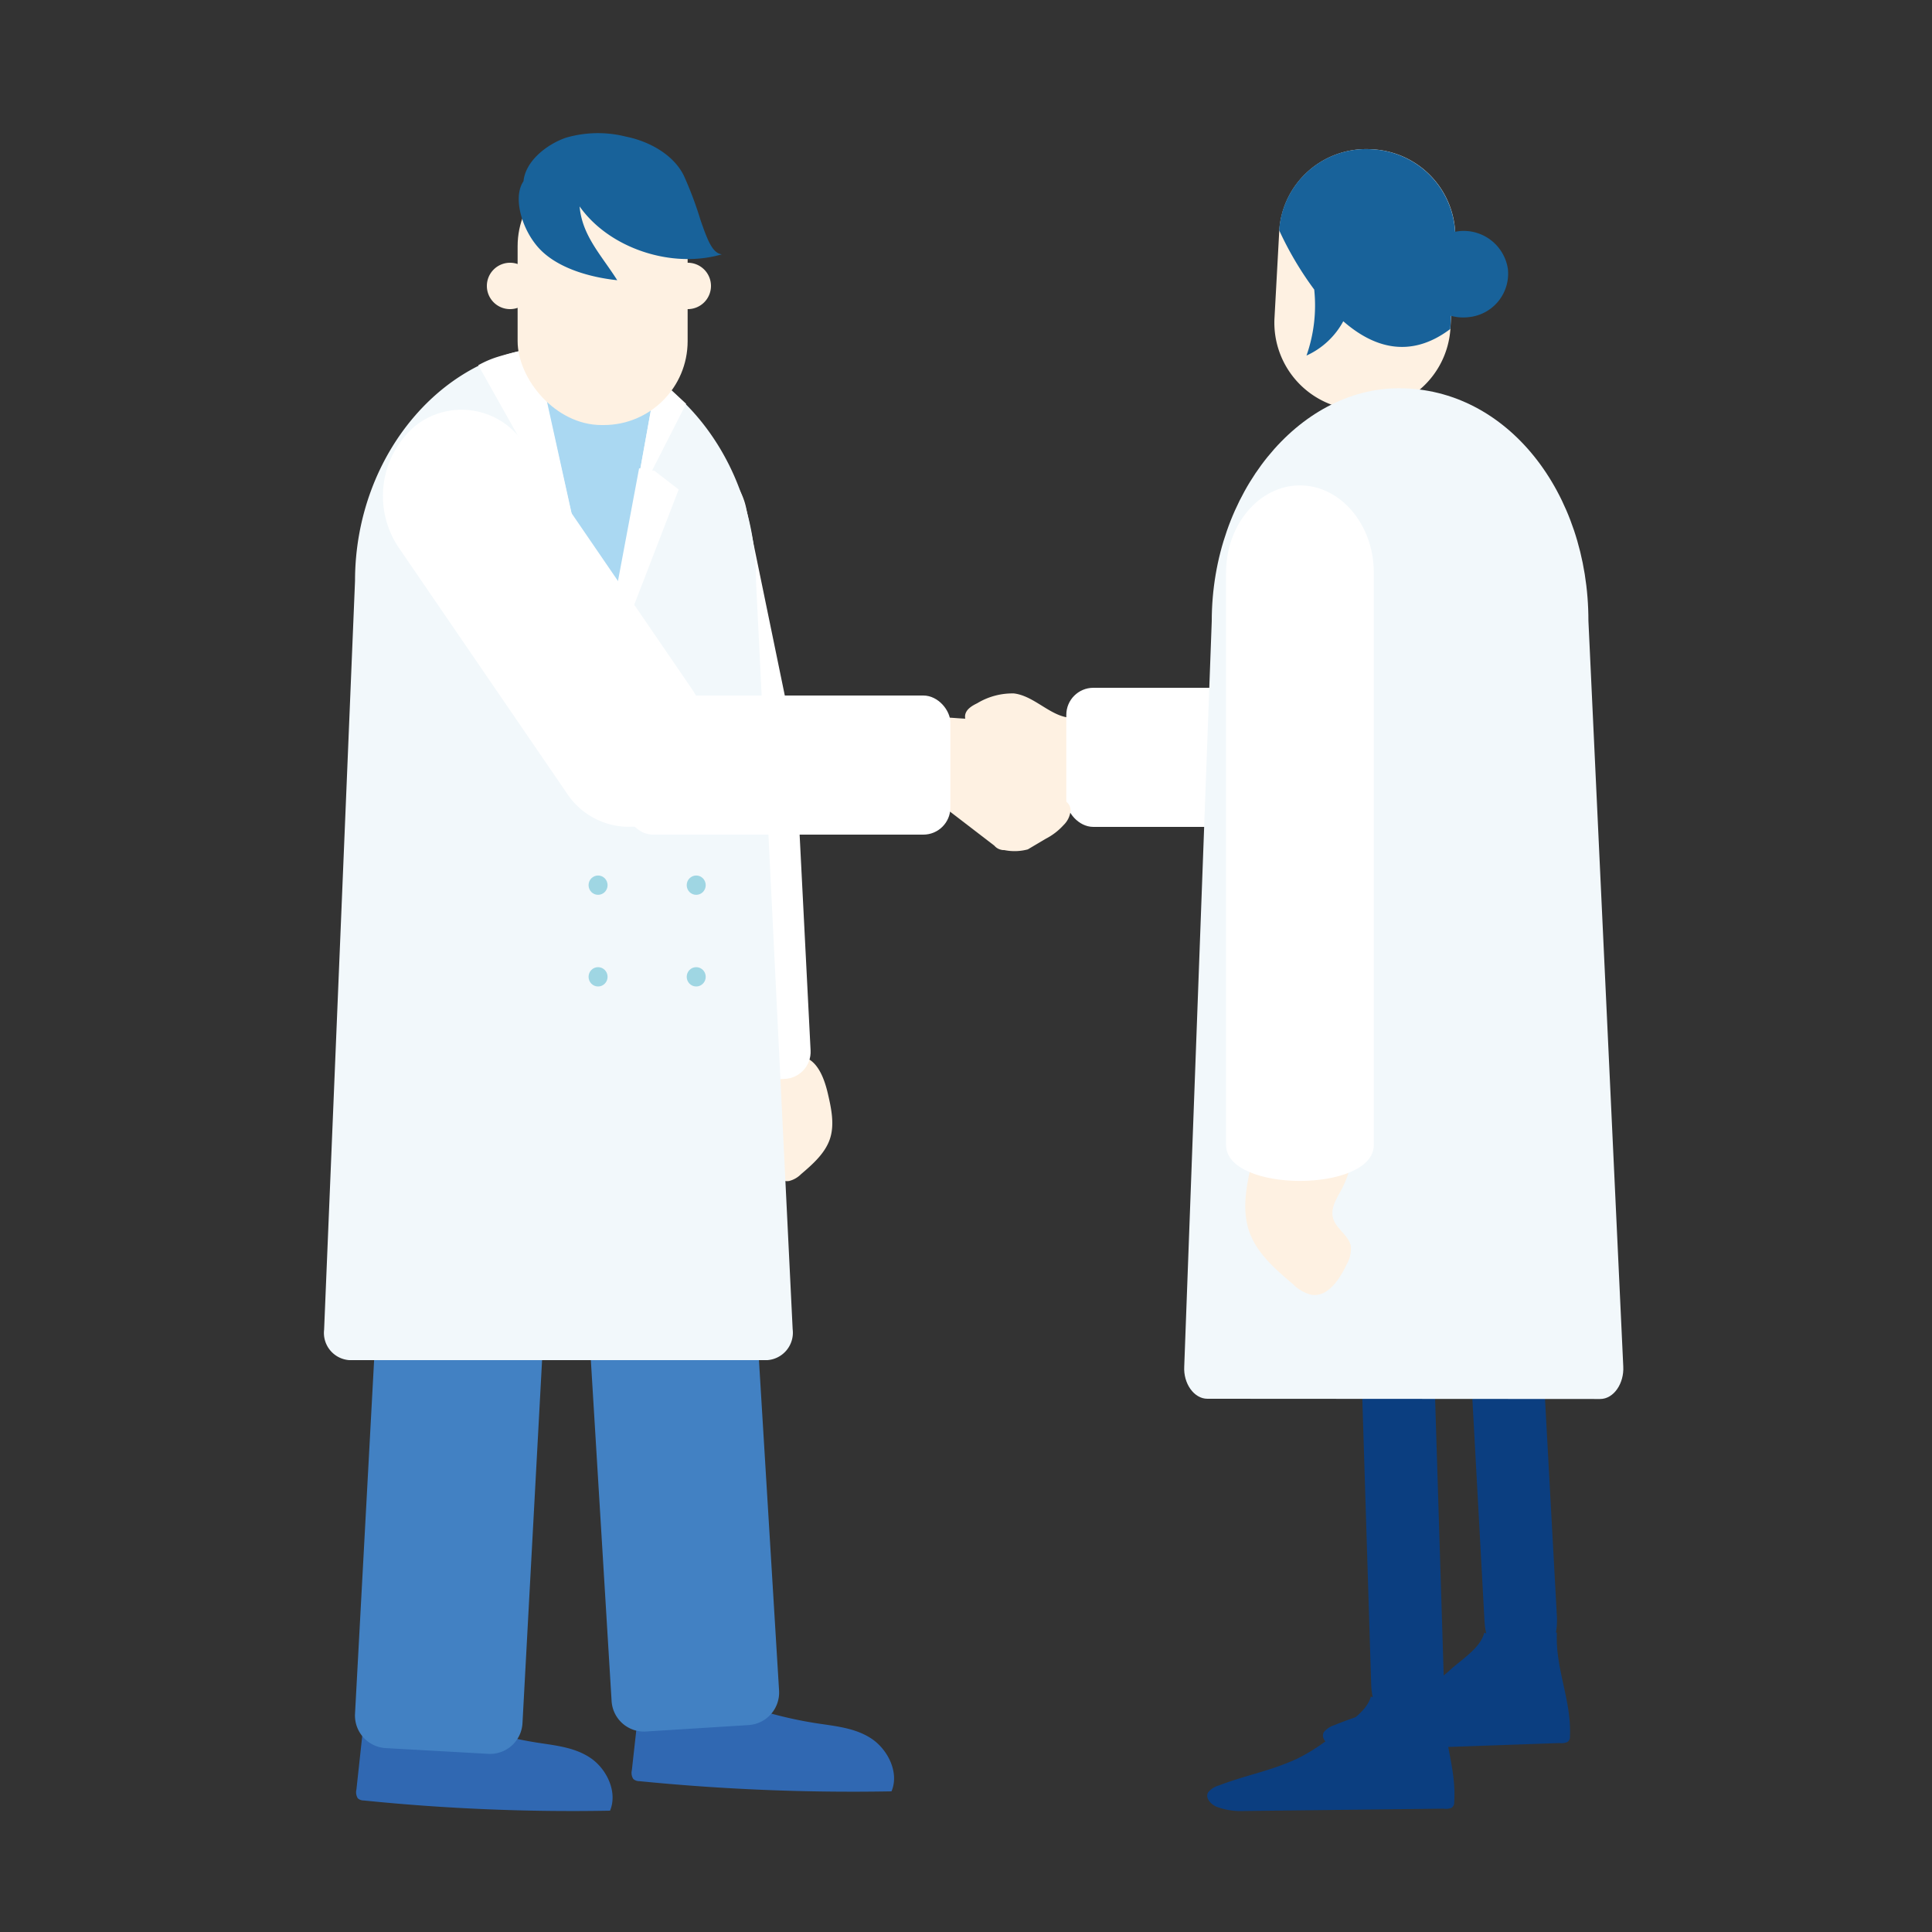
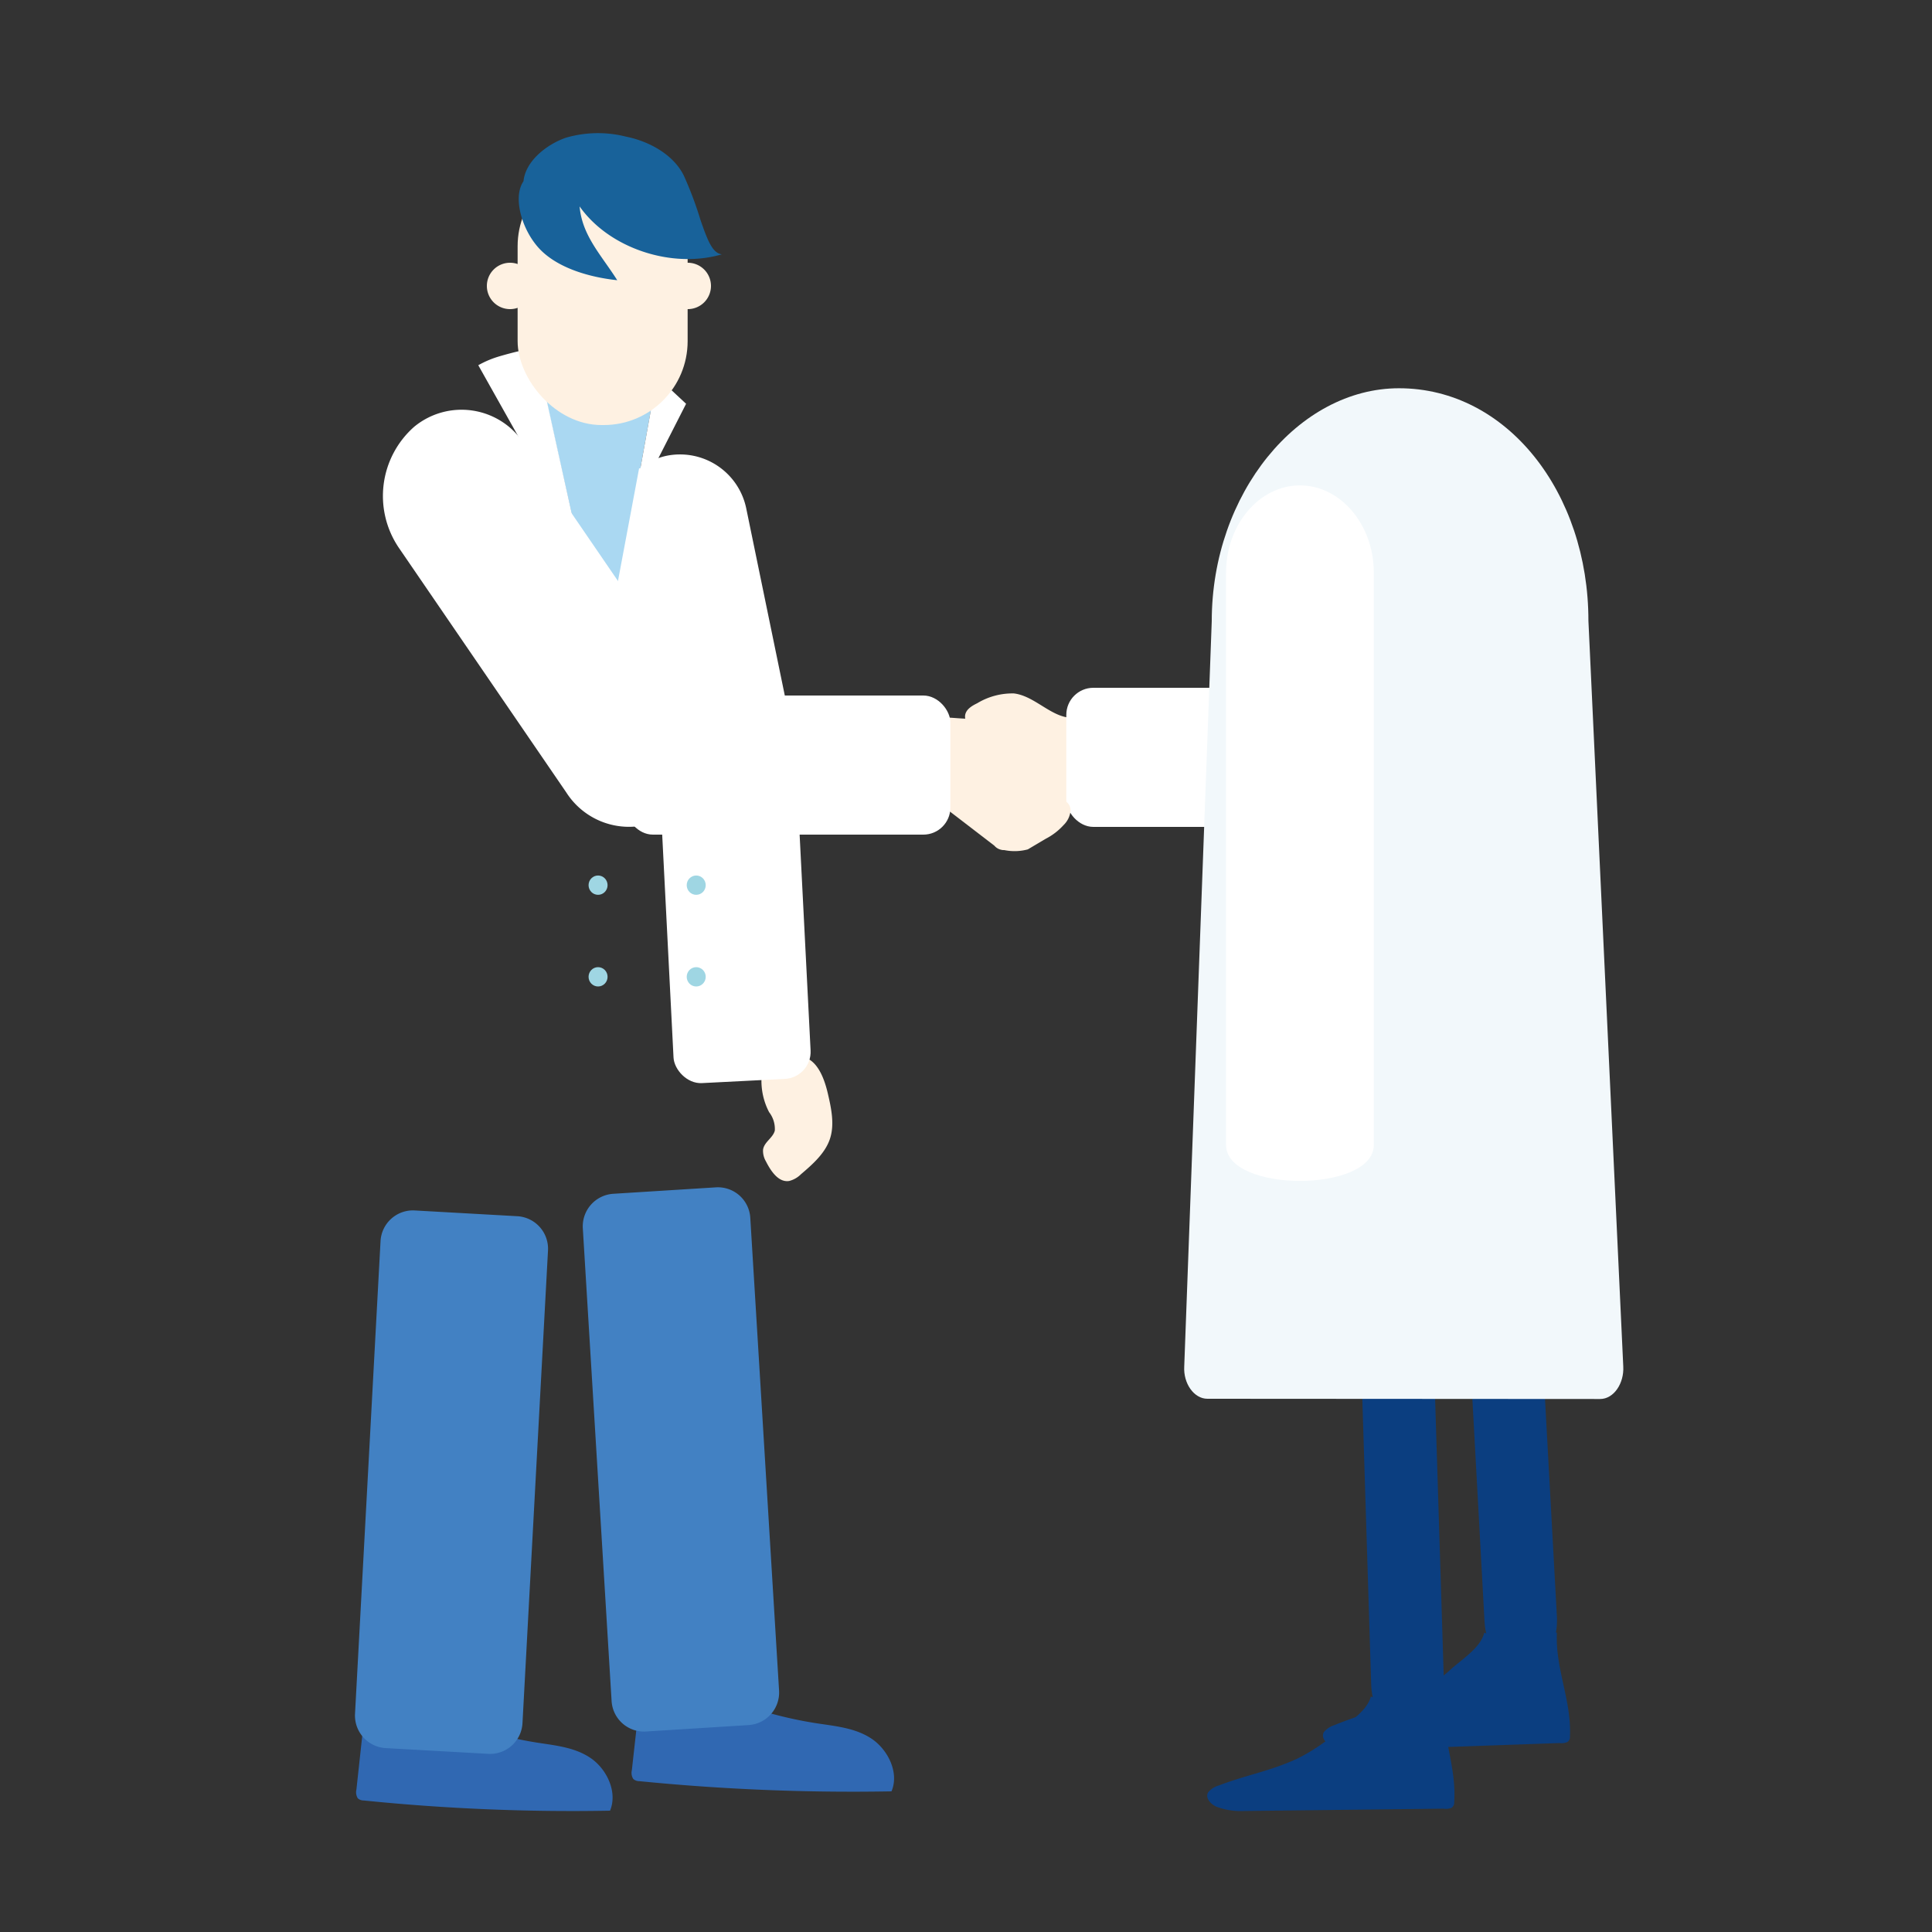
<svg xmlns="http://www.w3.org/2000/svg" viewBox="0 0 250 250">
  <rect x="0" y="0" width="250" height="250" fill="#333333" stroke="none" />
  <title>illust</title>
  <path d="M199.89,213.47l-5.8.33c-1,.06-1.9-1.8-2-4.12l-3.34-61.12c-.13-2.32.58-4.27,1.57-4.32l5.8-.33c1-.06,1.9,1.8,2,4.12l3.34,61.12C201.59,211.46,200.88,213.41,199.89,213.47Z" fill="#0b3e80" />
  <path d="M192.06,211.27c-.44,1.83-2.51,3.18-4.16,4.59a24.28,24.28,0,0,1-5.25,3.7c-3.61,1.73-6.23,2.12-10,3.68a2.8,2.8,0,0,0-1.33.88c-.41.67.19,1.47,1.07,1.85a9,9,0,0,0,3,.51l26.39-.93a1.89,1.89,0,0,0,1.07-.15.79.79,0,0,0,.3-.7c.22-4.66-1.91-8.77-1.69-13.43-2.26-.26-4.16,1.33-6.42,1.07" fill="#0b3e80" />
  <path d="M185.17,221.91l-5.81.19c-1,0-1.86-1.84-1.93-4.16l-1.9-61.18c-.07-2.32.68-4.25,1.67-4.29l5.81-.19c1,0,1.86,1.84,1.93,4.16l1.9,61.18C186.91,219.95,186.16,221.88,185.17,221.91Z" fill="#0b3e80" />
  <path d="M177.39,219.53c-.48,1.82-2.58,3.12-4.26,4.49a24.28,24.28,0,0,1-5.33,3.58c-3.65,1.65-6.28,2-10.09,3.44a2.8,2.8,0,0,0-1.35.85c-.43.66.16,1.47,1,1.88a9,9,0,0,0,3,.58l26.41-.31a1.89,1.89,0,0,0,1.08-.12.79.79,0,0,0,.32-.69c.33-4.65-1.7-8.81-1.37-13.47-2.25-.31-4.19,1.23-6.44.92" fill="#0b3e80" />
  <path d="M103.5,136.71c2.15.14,3.13,2.68,3.62,4.78.45,1.93.89,4,.28,5.86s-2.22,3.29-3.75,4.59a3.3,3.3,0,0,1-1.54.88c-1.38.21-2.36-1.28-3-2.54a2.7,2.7,0,0,1-.37-1.52c.15-1,1.28-1.51,1.52-2.46a3.55,3.55,0,0,0-.74-2.39A8.77,8.77,0,0,1,100,135Z" fill="#fef1e2" />
  <rect x="86.24" y="97.42" width="17.76" height="42.49" rx="3.5" ry="3.5" transform="translate(-5.9 4.98) rotate(-2.91)" fill="#fff" />
  <path d="M96.1,107.28h0a8.75,8.75,0,0,1-10.42-6.82L79.32,69.6A9.05,9.05,0,0,1,86.15,59h0a8.75,8.75,0,0,1,10.42,6.82l6.36,30.86A9.05,9.05,0,0,1,96.1,107.28Z" fill="#fff" />
  <path d="M61.35,223.5a50.47,50.47,0,0,0,8.18,2c2.37.37,4.86.6,6.91,2s3.51,4.36,2.5,6.8a266.71,266.71,0,0,1-31.88-1.32,1.11,1.11,0,0,1-.76-.28,1.48,1.48,0,0,1-.18-1.13l.82-7.55Z" fill="#3068b2" />
  <path d="M97.35,221a52.7,52.7,0,0,0,8.37,2c2.43.37,5,.6,7.08,2s3.59,4.36,2.56,6.8a279.53,279.53,0,0,1-32.64-1.32,1.15,1.15,0,0,1-.77-.28,1.45,1.45,0,0,1-.19-1.13l.84-7.55Z" fill="#3068b2" />
  <path d="M83.54,224.06l13.38-.84a4.22,4.22,0,0,0,3.89-4.48l-3.72-61.1a4.2,4.2,0,0,0-4.41-4l-13.38.84A4.22,4.22,0,0,0,75.42,159l3.72,61.1A4.2,4.2,0,0,0,83.54,224.06Z" fill="#4281c3" />
  <path d="M49.85,226.2l13.38.75a4.2,4.2,0,0,0,4.38-4l3.3-61.12A4.22,4.22,0,0,0,67,157.38l-13.38-.75a4.2,4.2,0,0,0-4.38,4l-3.3,61.12A4.22,4.22,0,0,0,49.85,226.2Z" fill="#4281c3" />
-   <path d="M45.18,176a3.53,3.53,0,0,1-3.24-3.94l4-96.88c0-16.65,12-30.26,26-30.26h0c14,0,25.89,13.62,25.89,30.27L102.57,172a3.56,3.56,0,0,1-3.27,4Z" fill="#f2f8fb" />
  <polygon points="69.24 60.32 64.67 61.92 80.81 96.51 72.24 58.77 69.24 60.32" fill="#eff2f4" />
  <path d="M69.24,45c0,.84,9.09,40.75,9.09,40.75l7-38.79Z" fill="#aad8f2" />
  <path d="M61.89,47.26l12.92,23L69.24,45a45.78,45.78,0,0,0-4.55,1.09A13,13,0,0,0,61.89,47.26Z" fill="#fff" />
  <polygon points="84.56 51.19 81.96 65.64 88.78 52.25 86.73 50.34 84.44 48.62 84.56 51.19" fill="#fff" />
  <polygon points="84.68 60.92 87.82 63.34 77.98 88.86 77.98 85.77 82.7 60.6 84.68 60.92" fill="#fff" />
  <rect x="66.98" y="21" width="22" height="34" rx="10.86" ry="10.86" fill="#fef1e2" />
  <path d="M69,37a3,3,0,0,1-3,3h0a3,3,0,0,1-3-3h0a3,3,0,0,1,3-3h0a3,3,0,0,1,3,3Z" fill="#fef1e2" />
  <path d="M92,37a3,3,0,0,1-3,3h0a3,3,0,0,1-3-3h0a3,3,0,0,1,3-3h0a3,3,0,0,1,3,3Z" fill="#fef1e2" />
  <ellipse cx="90.09" cy="102.68" rx="1.23" ry="1.25" fill="#9fd6e3" />
  <ellipse cx="77.39" cy="102.68" rx="1.23" ry="1.25" fill="#9fd6e3" />
  <ellipse cx="90.09" cy="114.54" rx="1.23" ry="1.25" fill="#9fd6e3" />
  <ellipse cx="77.39" cy="114.54" rx="1.23" ry="1.25" fill="#9fd6e3" />
  <ellipse cx="90.09" cy="126.4" rx="1.23" ry="1.25" fill="#9fd6e3" />
  <ellipse cx="77.39" cy="126.4" rx="1.23" ry="1.25" fill="#9fd6e3" />
  <path d="M119.91,92.87c3-.27,5.07.45,8.08,0a1.27,1.27,0,0,0,.83.41,13.22,13.22,0,0,1,1.65.49,5.84,5.84,0,0,1,1.84,1,4.89,4.89,0,0,1,1.22,1.73,4.47,4.47,0,0,1,.43,2,5.36,5.36,0,0,1-.64,2.11,8.08,8.08,0,0,1-1.87,2.57,4.31,4.31,0,0,1-2.89,1.13c-1.6,0-3-1.17-4.45-1.74-1.25-.47-2.61-.55-3.86-1a.86.86,0,0,1-.38-.23c-.09-.11-1.07,0-1.11-.16a27.56,27.56,0,0,1-.23-5.6Z" fill="#fef1e2" />
  <path d="M139.13,92.86c-2.86.3-5.07-2.79-7.93-3.13A8.8,8.8,0,0,0,126.45,91c-.68.33-1.44.78-1.56,1.54-.14,1,.85,1.67,1.74,2s2,.59,2.38,1.46a2.13,2.13,0,0,1-.52,2.32,5.05,5.05,0,0,1-2.2,1.16,20.37,20.37,0,0,1-6.44.89,1.31,1.31,0,0,0-.82.15c-.65.47,0,1.48.64,2l9,6.91a1.6,1.6,0,0,0,2.38.07l6.08-4.15a5.88,5.88,0,0,0,1.28-1.06c1.08-1.31.86-3.24.58-4.92Z" fill="#fef1e2" />
  <rect x="137.98" y="89" width="42" height="18" rx="3.5" ry="3.5" fill="#fff" />
  <path d="M133,109.91a6.61,6.61,0,0,1-3,.1,1.5,1.5,0,0,1-.73-.3.62.62,0,0,1-.18-.72,1,1,0,0,1,.38-.33c2.5-1.47,4.5-3.75,7.14-4.92a1.82,1.82,0,0,1,.91-.21,1.36,1.36,0,0,1,1,1.48,3,3,0,0,1-.89,1.75,8.08,8.08,0,0,1-2.3,1.77Z" fill="#fef1e2" />
  <path d="M129.09,96.49a10.48,10.48,0,0,1,2.32,3.06,1.72,1.72,0,0,1,.17.73.73.73,0,0,1-.36.63,1.1,1.1,0,0,1-1-.14l-2.95-1.43c-.22-.11-.47-.27-.46-.51s.33-.43.36-.69Z" fill="#fef1e2" />
  <path d="M67.74,23.45c-1.49,2.17-.1,6.65,2.32,9s6.41,3.45,9.81,3.81C77.81,33,75.33,30.51,75,26.71c3.86,5.48,12,8.09,18.4,6.2-1.16-.16-1.78-1.6-2.76-4.46a47.41,47.41,0,0,0-2.16-5.74C87.14,20,84,18.28,81,17.68a14.83,14.83,0,0,0-7.77.14C70.75,18.68,68,20.83,67.74,23.45Z" fill="#18629a" />
-   <path d="M175.68,53.05h0a11.31,11.31,0,0,1-10.77-11.74l.63-11.52a11.27,11.27,0,0,1,12-10.47h0a11.31,11.31,0,0,1,10.77,11.74l-.63,11.52A11.27,11.27,0,0,1,175.68,53.05Z" fill="#fef1e2" />
-   <path d="M188.64,29.93l-.35.06a11.34,11.34,0,0,0-10.77-10.67h0a11.27,11.27,0,0,0-12,10.47,43.08,43.08,0,0,0,4.54,7.68,19.59,19.59,0,0,1-1,8.54,10.2,10.2,0,0,0,4.76-4.44c3.75,3.28,8.54,5,13.85,1l.09-1.7a6,6,0,0,0,2.27.17,5.65,5.65,0,0,0,5.09-6.23A5.78,5.78,0,0,0,188.64,29.93Z" fill="#18629a" />
  <path d="M156.24,181c-1.75,0-3.13-2-3-4.18l3.56-96.44c0-16.55,11.23-30.14,24.23-30.14v0c14,0,24.51,13.53,24.51,30.08l4.51,96.5c.12,2.17-1.21,4.21-3,4.21Z" fill="#f2f8fb" />
-   <path d="M167.58,142.88c-3.29.21-4.8,4.11-5.55,7.32-.69,3-1.37,6.09-.43,9s3.4,5,5.74,7a5.05,5.05,0,0,0,2.37,1.35c2.12.32,3.62-2,4.53-3.9a4.13,4.13,0,0,0,.57-2.33c-.23-1.48-2-2.32-2.33-3.77-.32-1.27.51-2.51,1.13-3.66a13.44,13.44,0,0,0-.74-13.68Z" fill="#fef1e2" />
  <path d="M158.65,148.16V74.09c0-6.2,4.3-11.28,9.56-11.28h0c5.26,0,9.56,5.08,9.56,11.28v74.07C177.77,154.36,158.65,154.36,158.65,148.16Z" fill="#fff" />
  <path d="M87.52,104.79h0a9.63,9.63,0,0,1-14.25-2.26L51.6,70.87a11.94,11.94,0,0,1,2-15.65h0a9.63,9.63,0,0,1,14.25,2.26L89.52,89.14A11.94,11.94,0,0,1,87.52,104.79Z" fill="#fff" />
  <rect x="80.98" y="90" width="42" height="18" rx="3.5" ry="3.5" fill="#fff" />
</svg>